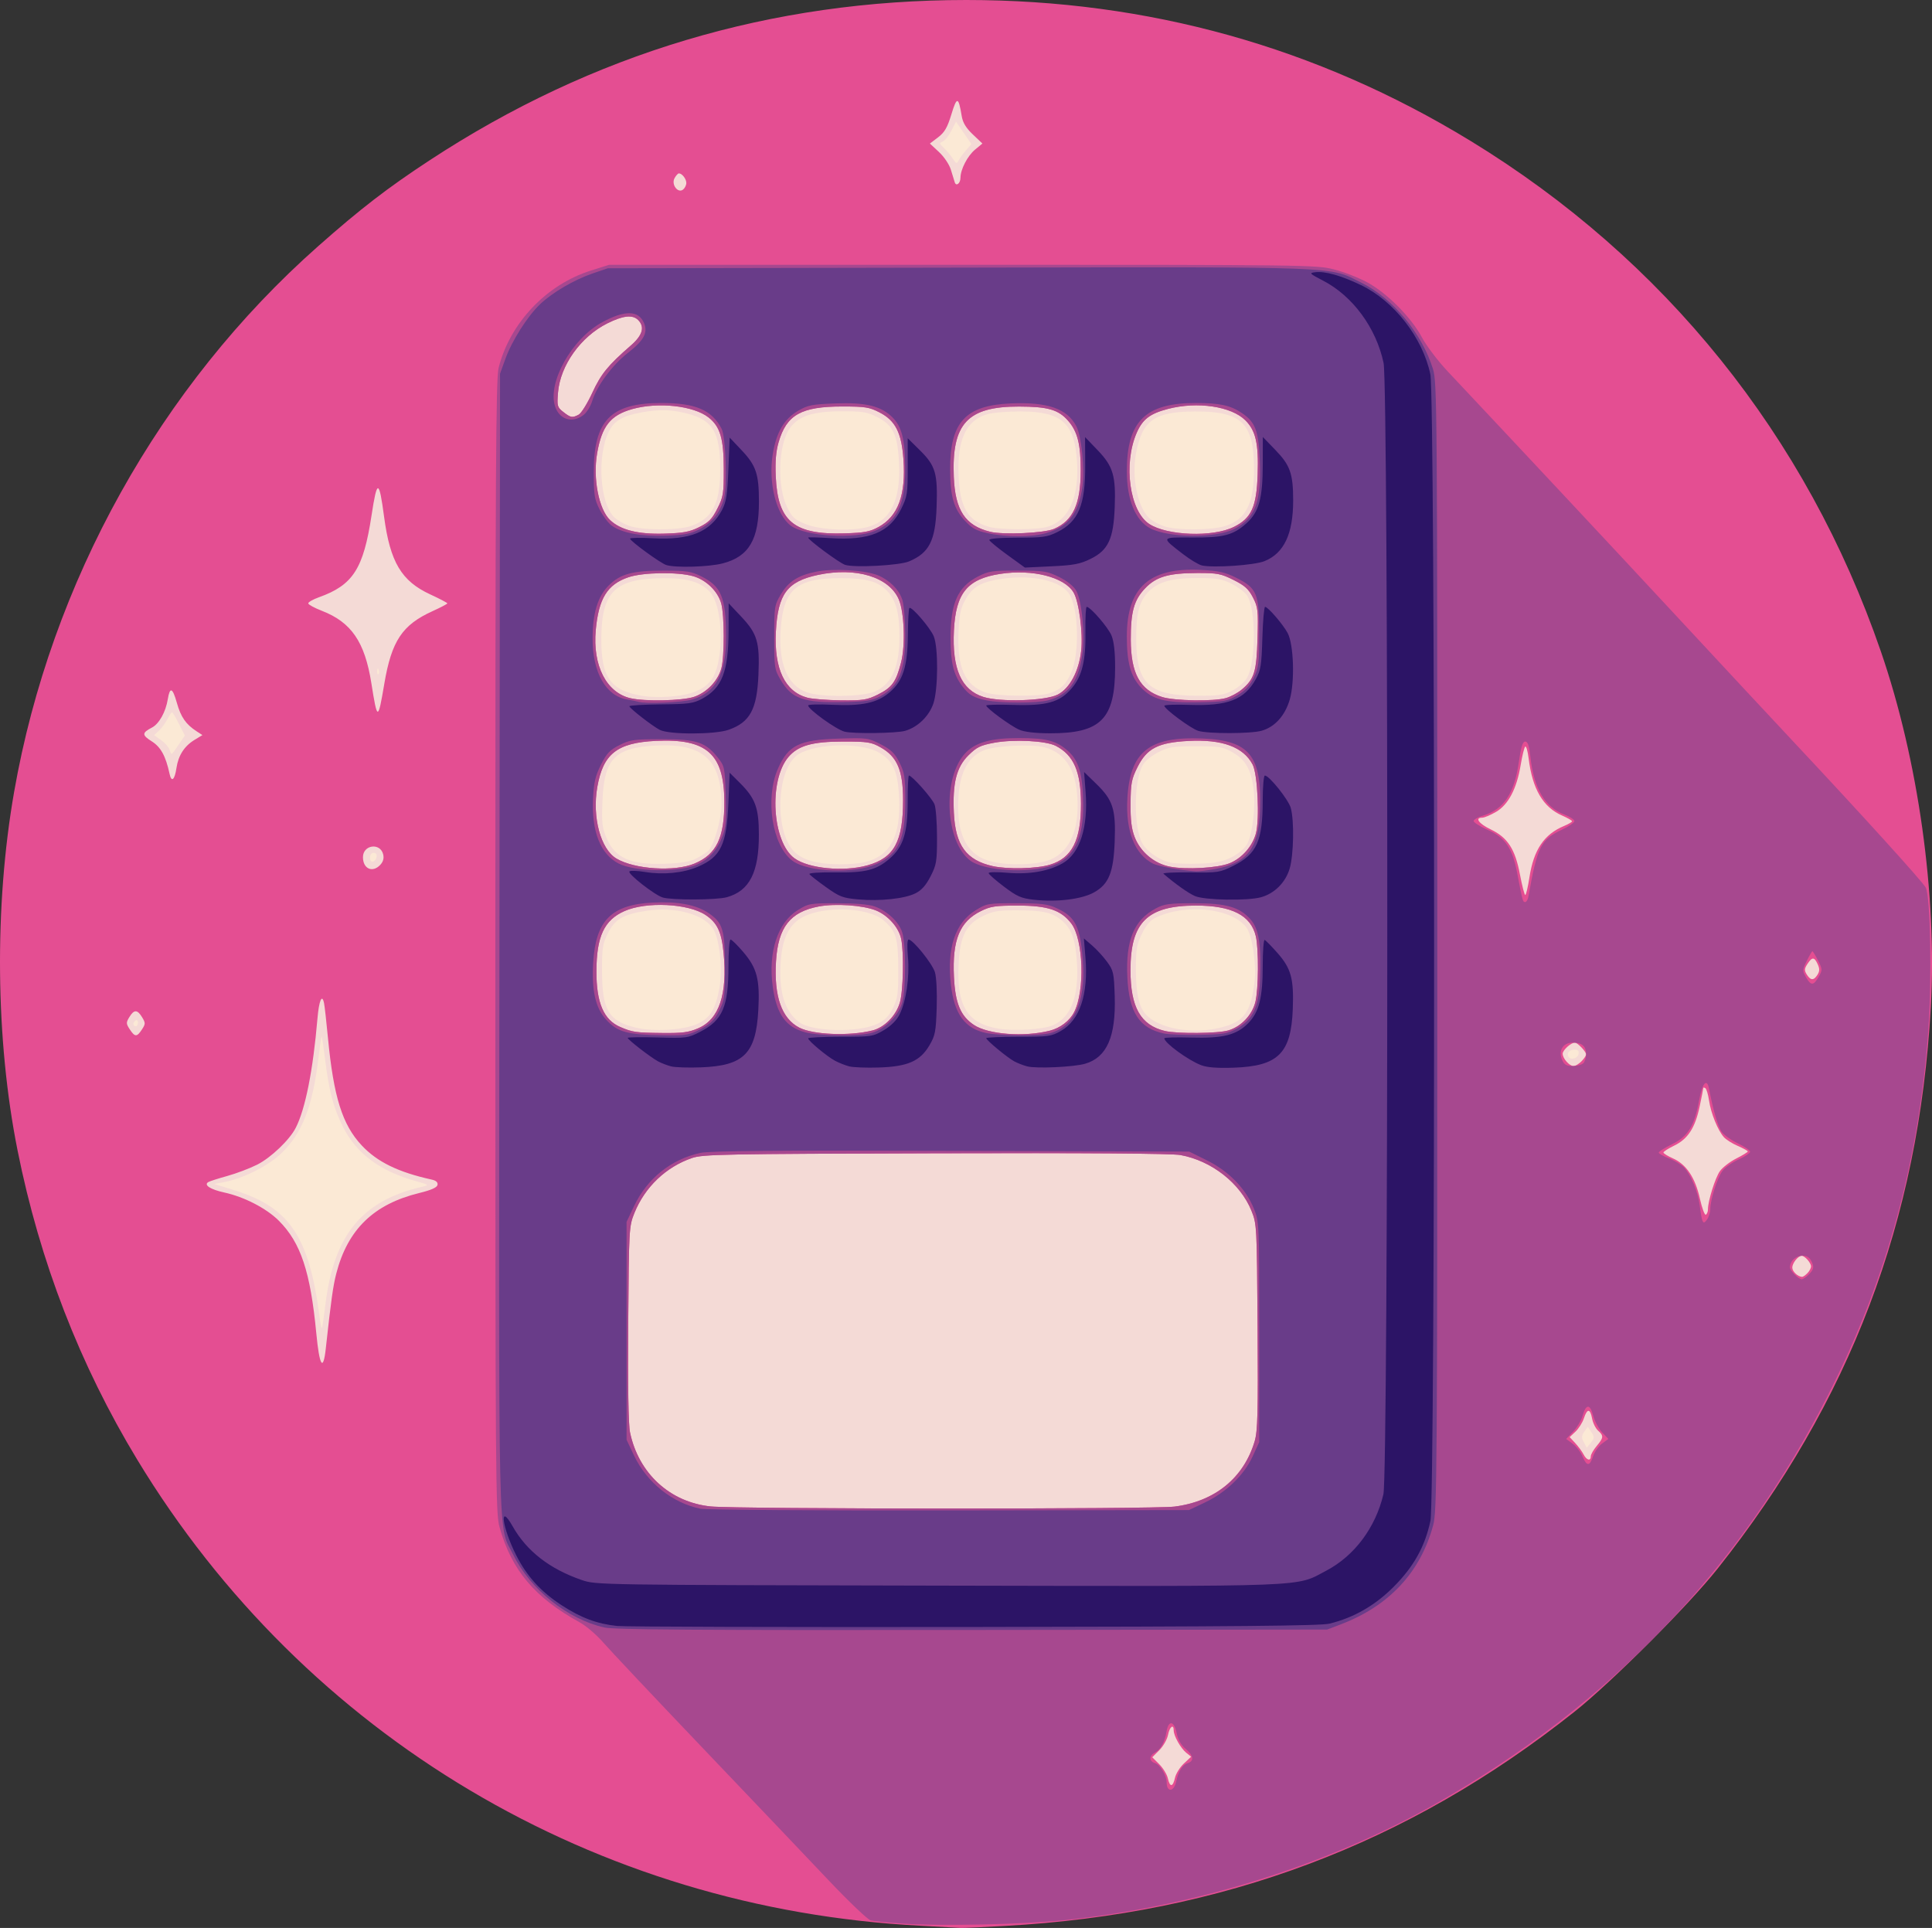
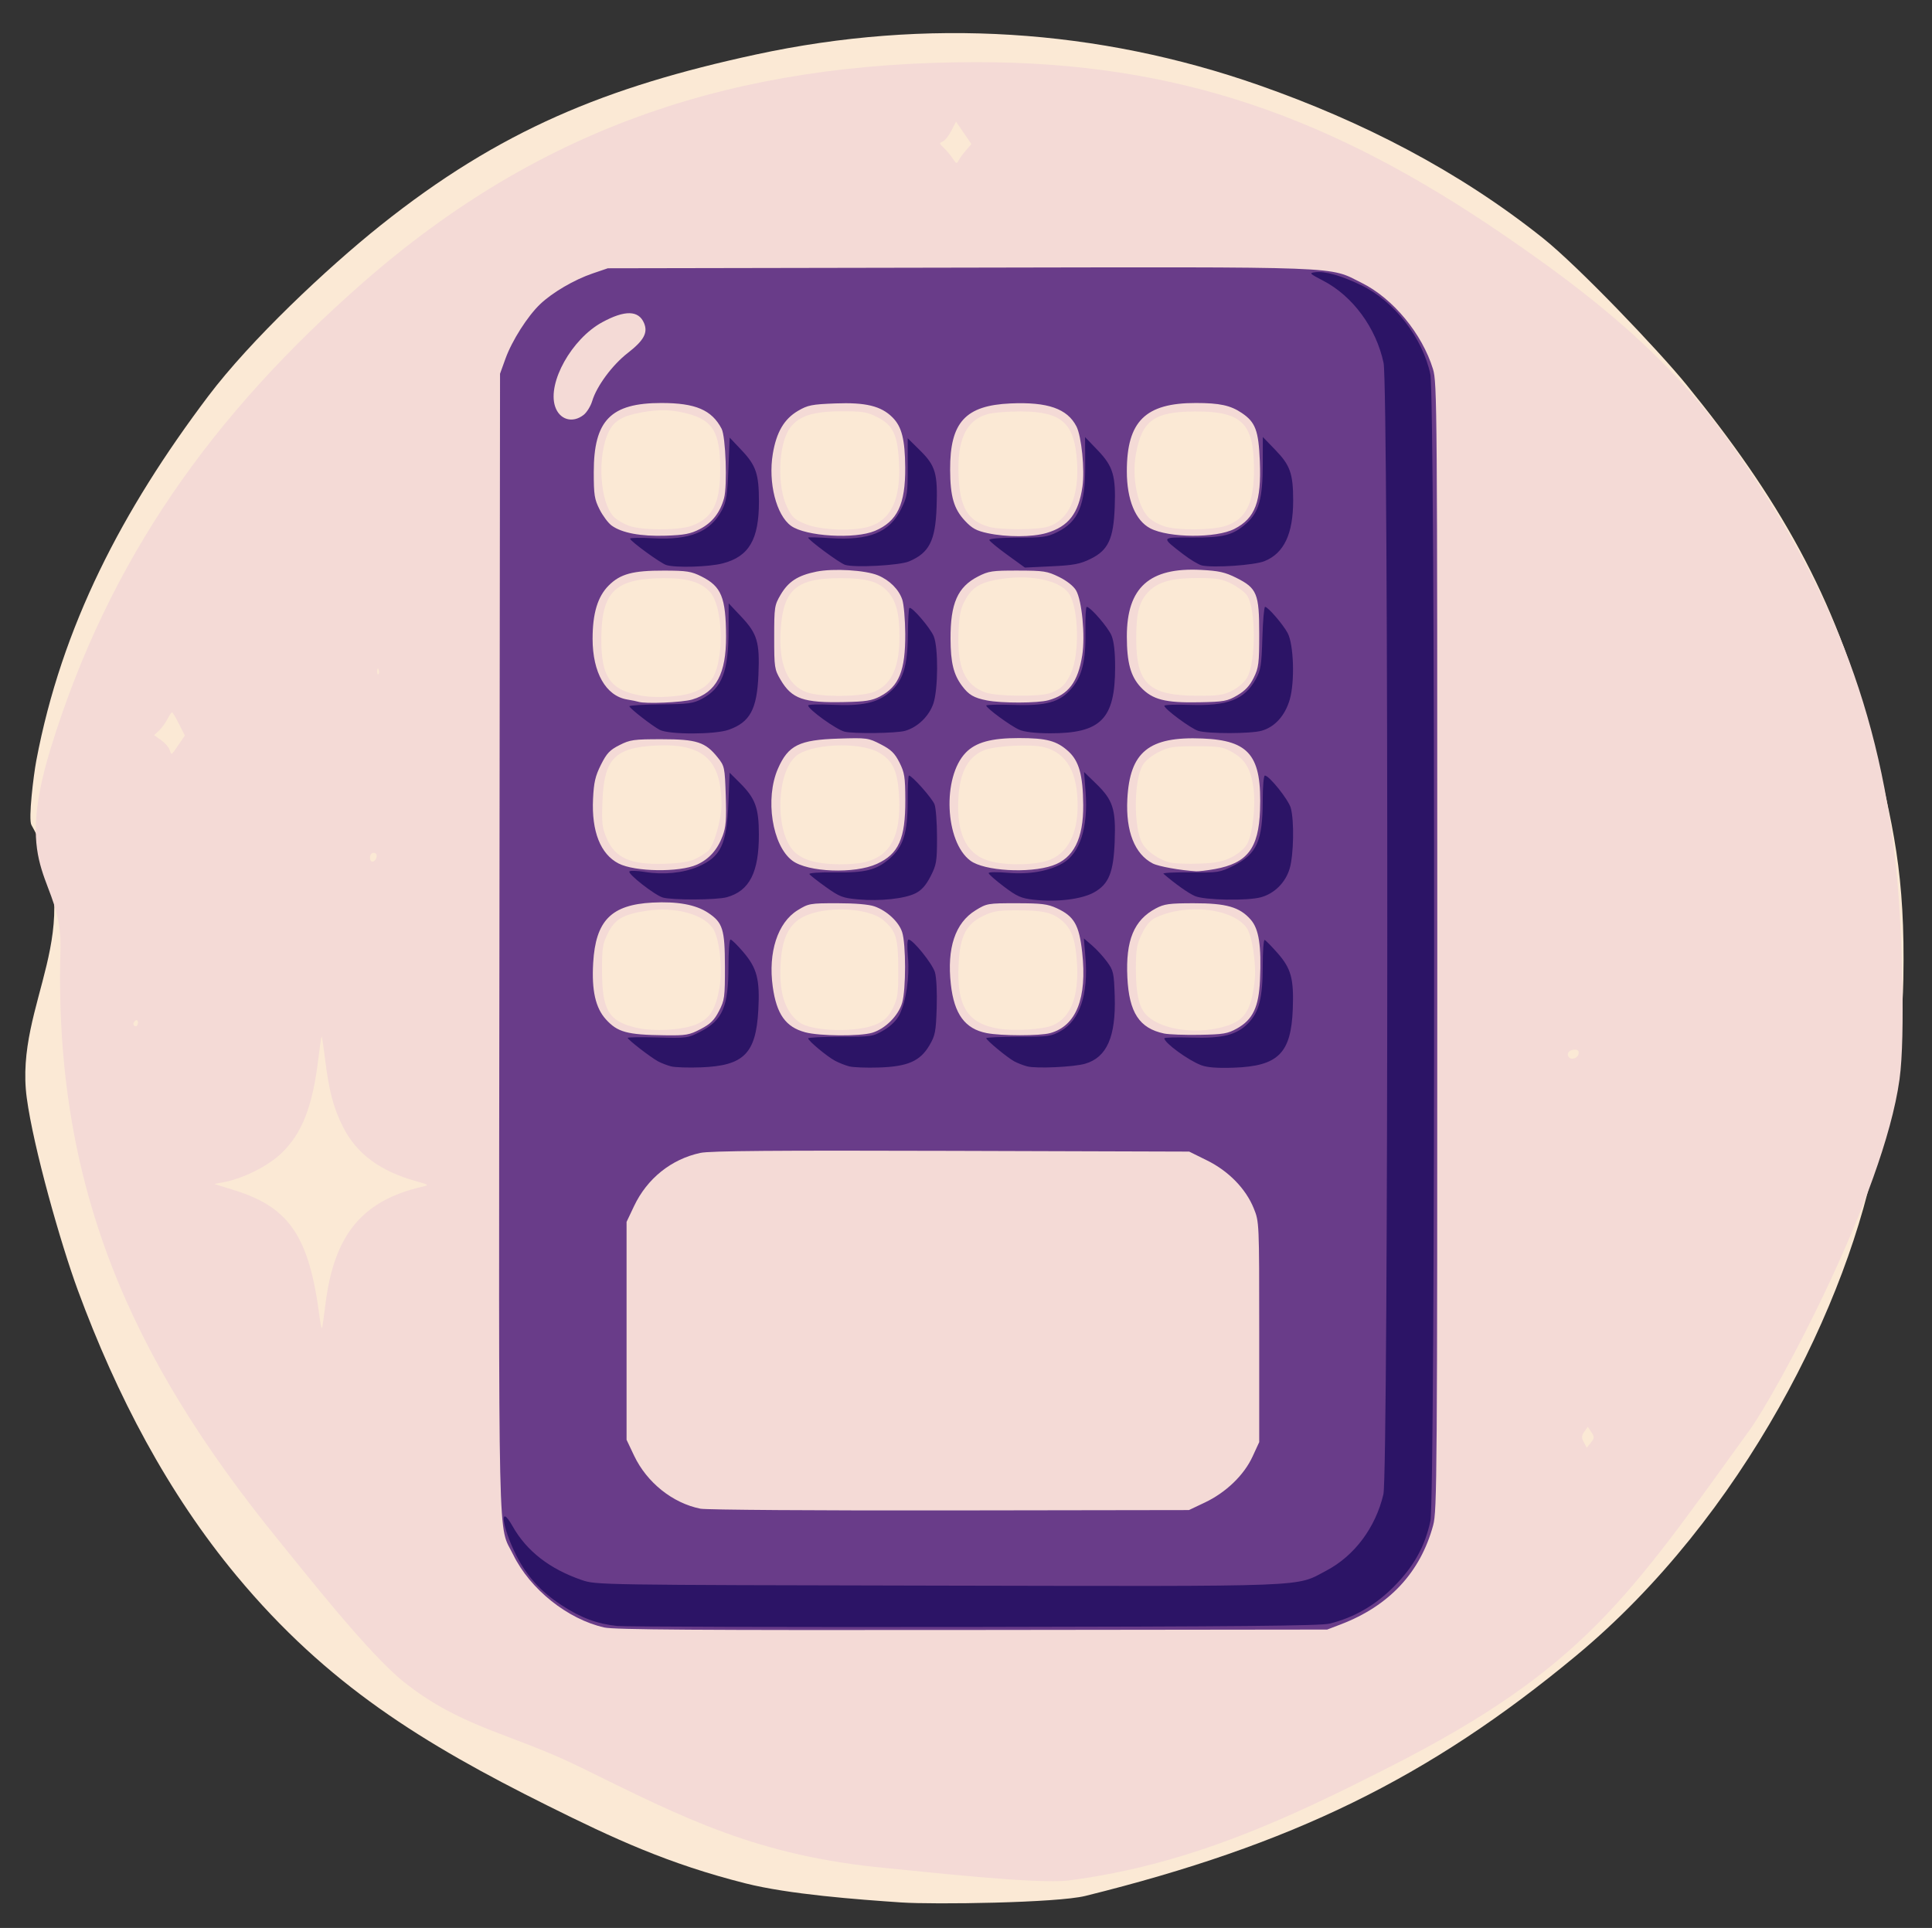
<svg xmlns="http://www.w3.org/2000/svg" xmlns:ns1="http://sodipodi.sourceforge.net/DTD/sodipodi-0.dtd" xmlns:ns2="http://www.inkscape.org/namespaces/inkscape" width="218.156mm" height="217.711mm" viewBox="0 0 218.156 217.711" version="1.1" id="svg1" xml:space="preserve">
  <rect x="0" y="0" width="218.156" height="217.711" fill="#333333" stroke="none" />
  <ns1:namedview id="namedview1" pagecolor="#ffffff" bordercolor="#000000" borderopacity="0.25" ns2:showpageshadow="2" ns2:pageopacity="0.0" ns2:pagecheckerboard="0" ns2:deskcolor="#d1d1d1" ns2:document-units="mm" />
  <defs id="defs1" />
  <g ns2:label="Layer 1" ns2:groupmode="layer" id="layer1" transform="translate(4.001,-39.8)">
    <g id="g1" transform="translate(-0.012,0.044)">
      <path style="display:inline;fill:#fbe9d5" d="m 97.824,254.593 c -5.095,-0.345 -12.727,-0.919 -17.634,-2.158 -8.721,-2.202 -14.838,-5.039 -22.392,-8.801 C 43.777,236.651 32.966,230.021 22.74,217.722 14.986,208.396 9.194,197.383 4.801,185.457 2.85,180.158 -0.214,169.338 -0.967,163.74 -2.419,152.953 6.286,144.792 -0.442,132.917 c -0.365,-0.644 0.245,-5.65 0.548,-7.251 C 2.98,110.45 9.826,97.359 19.512,84.511 24.288,78.177 32.911,70.058 38.955,65.228 52.463,54.435 64.47,49.567 81.34,45.917 c 19.322,-4.18 38.66,-2.912 56.871,3.473 11.582,4.061 22.461,9.627 32.034,17.264 3.951,3.152 12.998,12.618 16.198,16.548 10.224,12.557 16.89,23.981 20.765,39.332 2.629,10.414 3.939,16.054 3.724,27.775 -0.153,8.33 -1.602,11.73 -2.935,19.119 -3.131,17.343 -15.168,41.655 -34,57.285 -16.718,13.876 -32.189,21.383 -55.429,27.14 -3.209,0.795 -17.155,0.983 -20.744,0.739 z" id="path6" ns1:nodetypes="ssssssssssssssssssss" />
      <path style="display:inline;fill:#f4dad6" d="M 96.143,250.715 C 81.538,249.346 73.366,245.141 61.603,239.346 53.741,235.473 48.124,234.898 41.565,229.651 37.657,226.524 30.589,217.534 27.483,213.716 10.61,192.982 2.085,173.51 2.837,146.966 3.071,138.706 -2.717,138.718 1.746,124.223 8.339,102.809 20.099,86.477 37.011,71.657 57.306,53.873 79.287,46.786 106.251,46.775 c 22.879,-0.009 40.202,6.269 59.539,19.501 9.475,6.484 18.499,13.469 25.681,23.598 10.819,15.259 17.004,29.754 18.793,49.406 0.463,5.088 0.926,17.353 0.237,22.355 -1.798,13.048 -13.846,35.346 -16.918,39.598 -13.57,18.782 -18.745,26.913 -40.576,38.012 -11.036,5.611 -22.416,11.072 -36.334,12.862 -3.571,0.459 -16.964,-1.058 -20.531,-1.393 z m 79.56,-49.231 -0.401,-0.613 -0.393,0.561 c -0.324,0.463 -0.335,0.67 -0.06,1.183 l 0.333,0.622 0.462,-0.57 c 0.418,-0.516 0.424,-0.629 0.06,-1.183 z M 32.749,187.129 c 0.956,-7.934 4.148,-11.817 10.993,-13.374 0.748,-0.17 0.702,-0.206 -0.794,-0.627 -4.061,-1.141 -6.688,-3.101 -8.212,-6.127 -1.07,-2.124 -1.574,-4.026 -2.01,-7.58 -0.183,-1.488 -0.363,-2.674 -0.401,-2.636 -0.038,0.038 -0.206,1.195 -0.373,2.571 -0.656,5.397 -1.85,8.429 -4.196,10.659 -1.524,1.448 -4.302,2.834 -6.502,3.242 l -1.055,0.196 2.299,0.717 c 6.224,1.94 8.438,5.252 9.608,14.373 0.09,0.705 0.203,1.24 0.251,1.191 0.048,-0.05 0.223,-1.221 0.39,-2.604 z M 174.265,158.75 c 0.06,-0.314 -0.081,-0.46 -0.444,-0.46 -0.607,0 -0.943,0.395 -0.687,0.808 0.258,0.417 1.03,0.179 1.132,-0.348 z m -99.562,-3.345 c 1.471,-0.651 2.115,-1.682 2.542,-4.073 0.396,-2.217 -0.005,-5.739 -0.774,-6.801 -1.153,-1.59 -4.336,-2.408 -7.48,-1.921 -2.631,0.407 -3.543,0.939 -4.334,2.527 -0.6,1.204 -0.672,1.666 -0.667,4.275 0.009,4.466 0.763,5.695 3.935,6.415 1.971,0.447 5.279,0.241 6.779,-0.422 z m 20.39,-0.036 c 0.855,-0.414 1.288,-0.858 1.748,-1.791 0.538,-1.092 0.61,-1.621 0.601,-4.416 -0.011,-3.506 -0.253,-4.289 -1.698,-5.505 -1.679,-1.413 -6.487,-1.628 -8.961,-0.401 -1.623,0.805 -2.41,2.322 -2.609,5.027 -0.253,3.429 0.421,5.669 2.079,6.906 1.458,1.089 6.739,1.196 8.839,0.18 z m 19.769,0.182 c 2.084,-0.871 3.02,-3.331 2.747,-7.222 -0.179,-2.56 -0.608,-3.706 -1.74,-4.659 -1.048,-0.882 -2.17,-1.124 -5.188,-1.119 -1.999,0.003 -2.593,0.11 -3.704,0.661 -1.873,0.93 -2.541,2.231 -2.715,5.28 -0.277,4.852 0.955,6.861 4.557,7.435 1.755,0.28 4.948,0.081 6.042,-0.377 z m 19.114,0.211 c 2.536,-0.661 3.289,-1.713 3.701,-5.176 0.223,-1.874 -0.268,-5.187 -0.897,-6.055 -1.601,-2.207 -6.804,-2.795 -10.253,-1.158 -0.621,0.295 -1.086,0.833 -1.566,1.815 -0.586,1.198 -0.684,1.751 -0.688,3.903 -0.006,2.721 0.307,4.252 1.049,5.131 1.434,1.701 5.358,2.399 8.655,1.54 z M 11.596,155.231 c 0,-0.227 -0.119,-0.339 -0.265,-0.249 -0.146,0.09 -0.265,0.276 -0.265,0.412 0,0.137 0.119,0.249 0.265,0.249 0.146,0 0.265,-0.186 0.265,-0.412 z m 62.971,-18.495 c 0.509,-0.259 1.136,-0.655 1.392,-0.88 0.655,-0.575 1.519,-3.548 1.519,-5.231 0,-5.065 -2.079,-6.945 -7.382,-6.679 -4.673,0.235 -5.875,1.488 -6.06,6.315 -0.093,2.445 -0.033,2.968 0.477,4.155 0.971,2.257 2.718,3.017 6.615,2.879 1.742,-0.062 2.798,-0.234 3.44,-0.56 z m 19.165,0.363 c 2.82,-0.71 3.995,-2.935 3.808,-7.213 -0.132,-3.019 -0.688,-4.257 -2.319,-5.168 -2.227,-1.242 -7.775,-0.973 -9.372,0.455 -2.099,1.877 -2.336,8.016 -0.405,10.472 0.899,1.143 2.55,1.673 5.343,1.715 0.991,0.015 2.316,-0.102 2.945,-0.261 z m 20.041,-0.012 c 2.525,-0.542 3.92,-2.801 3.92,-6.35 0,-3.745 -1.219,-5.906 -3.714,-6.586 -1.47,-0.4 -5.613,-0.194 -6.899,0.343 -1.954,0.816 -2.881,2.868 -2.881,6.375 0,3.463 1.195,5.487 3.626,6.14 1.605,0.431 4.142,0.464 5.948,0.077 z m 21.292,-0.522 c 0.738,-0.367 1.47,-0.978 1.742,-1.454 0.648,-1.135 1.022,-4.392 0.736,-6.414 -0.3,-2.122 -0.938,-3.188 -2.401,-4.01 -1.057,-0.594 -1.473,-0.661 -4.088,-0.661 -2.576,0 -3.062,0.076 -4.229,0.661 -0.779,0.391 -1.512,1.001 -1.793,1.491 -1.015,1.775 -1.023,7.13 -0.014,8.844 0.536,0.911 1.833,1.805 3.088,2.13 0.457,0.118 1.923,0.177 3.258,0.131 1.914,-0.066 2.696,-0.218 3.7,-0.717 z m -96.529,-0.06 c 0.051,-0.261 -0.084,-0.441 -0.331,-0.441 -0.245,0 -0.416,0.226 -0.416,0.551 0,0.645 0.618,0.554 0.747,-0.11 z m -22.327,-12.695 0.676,-0.996 -0.665,-1.312 c -0.366,-0.722 -0.72,-1.312 -0.786,-1.312 -0.067,0 -0.304,0.354 -0.528,0.786 -0.224,0.432 -0.651,1.014 -0.95,1.293 l -0.544,0.506 0.795,0.566 c 0.437,0.312 0.873,0.81 0.968,1.109 0.199,0.627 0.156,0.654 1.034,-0.64 z M 74.037,118.025 c 1.411,-0.442 2.28,-1.165 2.72,-2.265 1.033,-2.582 0.761,-7.552 -0.496,-9.045 -1.007,-1.196 -2.533,-1.679 -5.273,-1.669 -5.515,0.022 -7.049,1.497 -7.078,6.809 -0.025,4.431 1.033,5.89 4.703,6.491 1.528,0.25 4.083,0.099 5.424,-0.321 z m 20.796,-0.191 c 1.903,-0.864 2.758,-2.825 2.745,-6.294 -0.009,-2.575 -0.411,-4.036 -1.388,-5.047 -1.044,-1.081 -2.349,-1.443 -5.22,-1.45 -4.952,-0.012 -6.455,1.228 -6.793,5.601 -0.309,4.001 0.706,6.506 2.956,7.298 1.637,0.576 6.337,0.51 7.699,-0.108 z m 19.712,0.202 c 1.241,-0.417 1.817,-0.963 2.409,-2.286 0.982,-2.194 0.855,-7.294 -0.221,-8.937 -0.96,-1.465 -4.126,-2.187 -7.493,-1.707 -2.445,0.348 -3.402,0.89 -4.237,2.398 -0.524,0.946 -0.673,1.65 -0.757,3.586 -0.177,4.043 0.702,6.029 3.038,6.862 1.255,0.447 6.015,0.502 7.262,0.084 z m 20.615,-0.293 c 0.655,-0.332 1.389,-0.97 1.66,-1.442 1.037,-1.807 1.022,-7.898 -0.022,-9.34 -0.263,-0.364 -1.045,-0.945 -1.736,-1.292 -1.045,-0.524 -1.668,-0.632 -3.69,-0.64 -2.989,-0.012 -4.524,0.398 -5.631,1.505 -1.084,1.084 -1.429,2.36 -1.431,5.291 -0.003,5.154 1.4,6.479 6.888,6.501 2.382,0.01 2.96,-0.075 3.963,-0.584 z m -96.396,-2.365 c -0.084,-0.211 -0.147,-0.148 -0.16,0.16 -0.011,0.279 0.051,0.435 0.139,0.347 0.088,-0.088 0.097,-0.316 0.021,-0.507 z M 74.063,99.146 c 2.426,-0.856 3.287,-2.559 3.273,-6.473 -0.014,-4.089 -0.828,-5.46 -3.685,-6.204 -1.863,-0.485 -3.183,-0.515 -5.32,-0.121 -2.004,0.37 -2.956,0.931 -3.547,2.092 -1.395,2.738 -1.055,8.184 0.609,9.747 0.329,0.309 1.069,0.735 1.645,0.945 1.438,0.526 5.55,0.535 7.025,0.015 z m 19.951,0.116 c 2.574,-0.698 3.73,-3.095 3.511,-7.277 -0.165,-3.164 -0.677,-4.229 -2.467,-5.131 -1.152,-0.581 -1.642,-0.659 -4.087,-0.652 -3.19,0.01 -4.802,0.543 -5.775,1.909 -1.315,1.847 -1.468,6.579 -0.29,8.957 0.556,1.122 0.834,1.372 2.096,1.881 1.642,0.663 5.147,0.819 7.011,0.313 z m 20.286,-0.019 c 2.405,-0.721 3.597,-3.385 3.32,-7.426 -0.296,-4.327 -1.739,-5.59 -6.397,-5.6 -1.461,-0.003 -3.147,0.139 -3.746,0.316 -2.399,0.707 -3.416,2.929 -3.223,7.039 0.166,3.528 1.049,4.995 3.418,5.676 1.27,0.365 5.404,0.362 6.628,-0.004 z m 20.145,-0.111 c 2.3,-0.784 3.169,-2.56 3.16,-6.459 -0.013,-5.156 -1.399,-6.487 -6.72,-6.451 -4.544,0.031 -5.91,1.012 -6.601,4.747 -0.514,2.774 0.201,6.148 1.557,7.352 0.303,0.268 1.004,0.65 1.56,0.848 1.42,0.506 5.512,0.485 7.044,-0.037 z m -29.327,-42.442 0.582,-0.661 -0.87,-1.269 -0.87,-1.269 -0.53,1.038 c -0.291,0.571 -0.732,1.116 -0.979,1.211 -0.406,0.156 -0.394,0.225 0.123,0.706 0.315,0.293 0.77,0.835 1.012,1.204 0.408,0.622 0.458,0.636 0.695,0.187 0.141,-0.266 0.518,-0.781 0.838,-1.145 z" id="path5" ns1:nodetypes="ssssssssssssssssscsscssssssssssscsssssssssscsssssssssssssssscssssssssscssscssssssssscsssssssssssssssscsssssssssccssssscsssscssscssssscscsssssssssssssssssscsccssssssssssssssssssscssssssssssssssssssssscccssssss" />
-       <path style="display:inline;fill:#e44e92" d="M 99.967,257.22 C 63.257,255.352 30.445,235.834 11.519,204.608 5.027,193.897 0.501,182.204 -2.006,169.667 -4.505,157.173 -4.65,142.07 -2.395,129.185 1.749,105.504 14.091,83.343 31.921,67.572 36.723,63.324 39.789,60.961 44.549,57.841 62.933,45.787 83.134,39.756 105.126,39.756 c 20.536,0 39.581,5.318 56.895,15.887 21.965,13.408 37.993,33.343 46.372,57.675 4.222,12.261 6.356,27.481 5.637,40.21 -1.362,24.122 -9.102,44.496 -24.073,63.367 -3.286,4.143 -11.98,12.833 -16.171,16.165 -18.811,14.954 -39.695,22.809 -64.294,24.183 -2.547,0.142 -4.809,0.242 -5.027,0.223 -0.218,-0.02 -2.242,-0.13 -4.498,-0.244 z M 128.687,240.517 c 0.103,-0.468 0.556,-1.196 1.006,-1.617 l 0.819,-0.765 -0.555,-0.45 c -0.631,-0.511 -1.415,-1.908 -1.415,-2.522 0,-0.778 -0.471,-0.407 -0.642,0.506 -0.095,0.504 -0.534,1.278 -0.976,1.72 l -0.804,0.804 0.793,0.793 c 0.436,0.436 0.871,1.15 0.967,1.587 0.227,1.035 0.572,1.011 0.807,-0.057 z m -0.04,-30.631 c 4.549,-0.577 7.808,-3.237 9.037,-7.375 0.341,-1.149 0.392,-3.164 0.328,-12.936 -0.075,-11.406 -0.086,-11.597 -0.691,-13.095 -1.254,-3.105 -4.492,-5.648 -8.012,-6.291 -0.965,-0.176 -10.616,-0.245 -27.649,-0.197 -23.954,0.067 -26.279,0.112 -27.501,0.53 -2.947,1.006 -5.332,3.284 -6.516,6.222 -0.602,1.493 -0.615,1.728 -0.694,12.461 -0.052,7.073 0.019,11.421 0.203,12.303 0.964,4.636 4.52,7.897 9.12,8.363 2.996,0.303 49.997,0.318 52.376,0.016 z m 46.991,-5.672 c 0,-0.207 0.298,-0.73 0.661,-1.163 0.794,-0.943 0.813,-1.152 0.159,-1.744 -0.277,-0.25 -0.58,-0.864 -0.673,-1.364 -0.216,-1.15 -0.552,-1.158 -0.927,-0.022 -0.161,0.488 -0.588,1.165 -0.949,1.504 l -0.657,0.617 0.632,0.679 c 0.348,0.373 0.77,0.947 0.938,1.274 0.343,0.667 0.817,0.794 0.817,0.219 z M 32.802,192.002 c 0.6,-5.473 0.819,-7.029 1.185,-8.445 1.288,-4.971 4.226,-7.821 9.358,-9.078 1.372,-0.336 2.01,-0.62 2.068,-0.92 0.056,-0.293 -0.159,-0.488 -0.661,-0.599 -3.793,-0.839 -6.151,-1.993 -7.904,-3.866 -2.183,-2.333 -3.166,-5.468 -3.804,-12.127 -0.174,-1.819 -0.372,-3.58 -0.439,-3.913 -0.228,-1.13 -0.572,-0.336 -0.748,1.727 -0.501,5.862 -1.371,10.236 -2.459,12.349 -0.701,1.362 -2.802,3.366 -4.349,4.146 -0.828,0.418 -2.346,0.993 -3.374,1.278 -1.028,0.285 -1.996,0.596 -2.15,0.692 -0.531,0.328 0.235,0.828 1.792,1.169 2.282,0.5 4.778,1.79 6.184,3.196 2.468,2.468 3.561,5.752 4.224,12.692 0.358,3.749 0.781,4.416 1.078,1.702 z m 167.291,-8.464 c 0.229,-0.229 0.416,-0.577 0.416,-0.775 0,-0.398 -0.704,-1.191 -1.058,-1.191 -0.406,0 -1.058,0.819 -1.058,1.329 0,0.441 0.615,1.023 1.106,1.045 0.099,0.004 0.367,-0.179 0.595,-0.408 z m -11.226,-7.217 c 0,-0.943 0.824,-3.572 1.351,-4.313 0.301,-0.423 1.132,-1.065 1.847,-1.427 0.715,-0.362 1.3,-0.72 1.3,-0.796 0,-0.075 -0.506,-0.356 -1.124,-0.623 -0.618,-0.267 -1.328,-0.714 -1.577,-0.992 -0.675,-0.755 -1.463,-2.702 -1.672,-4.129 -0.102,-0.693 -0.29,-1.325 -0.419,-1.405 -0.129,-0.08 -0.234,-0.086 -0.234,-0.014 0,0.072 -0.183,1.002 -0.406,2.066 -0.511,2.431 -1.326,3.687 -2.883,4.441 -0.664,0.322 -1.208,0.67 -1.208,0.775 0,0.105 0.484,0.404 1.076,0.665 1.502,0.663 2.51,2.169 3.038,4.542 0.24,1.079 0.544,1.896 0.675,1.815 0.131,-0.081 0.238,-0.353 0.238,-0.605 z m -14.287,-16.709 c 0.291,-0.291 0.529,-0.648 0.529,-0.794 0,-0.312 -0.966,-1.323 -1.264,-1.323 -0.446,0 -1.382,0.848 -1.382,1.251 0,0.536 0.759,1.395 1.232,1.395 0.196,0 0.594,-0.238 0.885,-0.529 z M 12.033,156.016 c 0.415,-0.634 0.417,-0.739 0.023,-1.389 -0.536,-0.884 -0.91,-0.889 -1.437,-0.019 -0.381,0.627 -0.377,0.742 0.047,1.389 0.576,0.88 0.802,0.883 1.368,0.019 z m 82.494,0.107 c 1.354,-0.341 2.658,-1.665 3.093,-3.142 0.385,-1.305 0.475,-5.651 0.149,-7.2 -0.271,-1.291 -1.496,-2.671 -2.85,-3.213 -1.473,-0.589 -4.553,-0.803 -6.45,-0.448 -3.238,0.606 -4.6,2.352 -4.833,6.193 -0.24,3.959 0.639,6.461 2.634,7.492 1.562,0.808 5.68,0.965 8.258,0.316 z m 20.024,0.025 c 1.177,-0.297 2.235,-1.103 2.745,-2.089 1.242,-2.402 1.057,-8.218 -0.32,-10.023 -1.151,-1.509 -2.657,-2.013 -6.029,-2.016 -2.519,-0.002 -3.079,0.08 -4.166,0.616 -2.402,1.183 -3.256,3.264 -3.052,7.434 0.146,2.994 0.744,4.427 2.267,5.435 1.618,1.071 5.659,1.374 8.555,0.643 z m -39.691,-0.277 c 2.361,-1.016 3.303,-3.824 2.855,-8.512 -0.226,-2.37 -0.722,-3.41 -2.042,-4.283 -1.966,-1.301 -6.682,-1.527 -9.143,-0.438 -2.295,1.015 -3.16,2.867 -3.171,6.788 -0.011,3.569 0.819,5.505 2.706,6.311 1.377,0.588 1.713,0.636 4.75,0.67 2.248,0.025 2.961,-0.069 4.046,-0.536 z m 59.851,0.246 c 1.452,-0.435 2.68,-1.725 3.053,-3.206 0.359,-1.424 0.392,-5.961 0.054,-7.417 -0.55,-2.368 -2.704,-3.476 -6.762,-3.476 -5.482,0 -7.389,1.876 -7.393,7.276 -0.004,4.206 1.143,6.233 3.894,6.887 1.373,0.326 5.99,0.285 7.154,-0.064 z m 66.526,-6.287 c 0.25,-0.4 0.255,-0.678 0.021,-1.191 -0.38,-0.835 -0.624,-0.841 -1.156,-0.029 -0.351,0.536 -0.363,0.728 -0.075,1.191 0.431,0.69 0.791,0.699 1.209,0.029 z m -32.528,-10.993 c 0.488,-3.139 1.651,-4.865 3.919,-5.812 0.492,-0.205 0.894,-0.443 0.894,-0.529 0,-0.085 -0.506,-0.375 -1.124,-0.645 -2.148,-0.935 -3.353,-2.993 -3.779,-6.457 -0.104,-0.848 -0.28,-1.443 -0.391,-1.323 -0.111,0.12 -0.339,1.052 -0.507,2.07 -0.442,2.677 -1.387,4.479 -2.774,5.292 -0.62,0.364 -1.326,0.661 -1.568,0.661 -0.876,0 -0.385,0.676 0.961,1.323 1.919,0.922 2.757,2.22 3.304,5.115 0.238,1.261 0.506,2.293 0.595,2.293 0.089,0 0.301,-0.895 0.471,-1.99 z m -129.738,-1.439 c 0.314,-0.347 0.415,-0.735 0.305,-1.173 -0.337,-1.344 -2.28,-1.067 -2.28,0.325 0,1.337 1.103,1.811 1.975,0.848 z m 35.464,-0.125 c 2.489,-1.043 3.389,-2.923 3.365,-7.033 -0.032,-5.358 -1.998,-7.096 -7.717,-6.82 -4.39,0.211 -5.973,1.458 -6.628,5.218 -0.592,3.398 0.38,7.019 2.168,8.075 2.064,1.219 6.556,1.505 8.813,0.56 z m 19.532,0.201 c 3.014,-0.846 4.016,-2.685 4.016,-7.371 0,-3.342 -0.66,-4.896 -2.528,-5.946 -1.065,-0.599 -1.464,-0.661 -4.219,-0.661 -3.498,0 -5.115,0.458 -6.208,1.756 -2.242,2.665 -1.823,9.601 0.691,11.425 1.609,1.167 5.565,1.549 8.247,0.797 z m 20.61,-0.074 c 2.483,-0.752 3.51,-2.776 3.495,-6.892 -0.013,-3.621 -0.823,-5.481 -2.84,-6.524 -1.124,-0.581 -4.754,-0.765 -6.967,-0.352 -1.554,0.29 -1.972,0.495 -2.908,1.425 -1.345,1.337 -1.798,3.137 -1.637,6.502 0.175,3.652 1.4,5.332 4.376,6.001 1.694,0.381 4.963,0.301 6.481,-0.159 z m 20.266,-0.157 c 1.389,-0.556 2.584,-1.903 2.978,-3.359 0.438,-1.618 0.2,-6.711 -0.363,-7.785 -1.044,-1.991 -3.433,-2.873 -7.244,-2.673 -3.417,0.179 -4.694,0.831 -5.75,2.939 -0.684,1.365 -0.773,1.825 -0.794,4.097 -0.017,1.89 0.103,2.887 0.461,3.813 0.652,1.691 2.209,3.001 3.977,3.347 1.84,0.36 5.387,0.161 6.735,-0.379 z M 15.938,126.473 c 0.212,-1.415 0.889,-2.466 2.039,-3.166 l 0.891,-0.542 -0.659,-0.428 c -1.207,-0.783 -1.778,-1.607 -2.228,-3.214 -0.484,-1.726 -0.789,-1.848 -1.023,-0.409 -0.235,1.446 -0.985,2.787 -1.793,3.205 -1.141,0.59 -1.144,0.844 -0.018,1.554 1.022,0.645 1.58,1.665 2.011,3.672 0.216,1.006 0.575,0.696 0.781,-0.673 z m 23.468,-9.505 c 0.823,-4.843 2.02,-6.645 5.454,-8.201 0.914,-0.414 1.662,-0.808 1.662,-0.875 0,-0.067 -0.867,-0.522 -1.926,-1.011 -3.26,-1.506 -4.534,-3.651 -5.217,-8.784 -0.564,-4.237 -0.787,-4.258 -1.416,-0.132 -0.92,6.035 -2.095,7.862 -5.944,9.239 -0.682,0.244 -1.222,0.557 -1.199,0.696 0.023,0.139 0.708,0.51 1.522,0.826 3.339,1.293 4.86,3.509 5.598,8.158 0.683,4.3 0.75,4.304 1.466,0.086 z m 34.974,1.48 c 1.443,-0.492 2.686,-1.787 3.082,-3.212 0.364,-1.312 0.356,-6.008 -0.013,-7.337 -0.382,-1.377 -1.704,-2.663 -3.162,-3.076 -1.768,-0.501 -5.672,-0.438 -7.314,0.118 -2.384,0.807 -3.368,2.402 -3.692,5.988 -0.36,3.976 1.198,7.032 3.911,7.672 1.633,0.386 5.871,0.295 7.188,-0.154 z m 20.751,-0.255 c 1.61,-0.802 2.061,-1.424 2.626,-3.624 0.497,-1.933 0.366,-5.661 -0.249,-7.107 -1.085,-2.55 -4.829,-3.693 -9.123,-2.786 -3.483,0.736 -4.541,2.157 -4.762,6.398 -0.22,4.205 1.017,6.795 3.567,7.472 0.552,0.146 2.261,0.279 3.797,0.294 2.493,0.024 2.937,-0.045 4.145,-0.647 z m 20.315,-10e-4 c 1.358,-0.697 2.403,-2.649 2.649,-4.953 0.217,-2.026 -0.243,-5.533 -0.862,-6.581 -1.026,-1.737 -4.656,-2.655 -8.284,-2.095 -3.709,0.572 -5.011,2.163 -5.223,6.38 -0.219,4.349 0.836,6.726 3.336,7.517 1.914,0.606 6.998,0.443 8.384,-0.267 z m 18.976,0.399 c 0.541,-0.15 1.349,-0.581 1.795,-0.956 1.435,-1.207 1.68,-2 1.789,-5.779 0.091,-3.185 0.053,-3.528 -0.515,-4.63 -0.495,-0.96 -0.919,-1.343 -2.192,-1.979 -1.425,-0.711 -1.824,-0.787 -4.101,-0.781 -3.25,0.009 -4.636,0.416 -5.886,1.73 -1.253,1.316 -1.627,2.658 -1.617,5.8 0.013,3.813 1.046,5.692 3.563,6.477 1.377,0.43 5.781,0.503 7.164,0.119 z M 74.963,99.282 c 1.084,-0.538 1.454,-0.915 2.051,-2.093 0.671,-1.324 0.727,-1.677 0.722,-4.498 -0.006,-3.42 -0.404,-4.762 -1.717,-5.795 -1.687,-1.327 -5.684,-1.767 -8.608,-0.946 -2.463,0.691 -3.439,1.915 -3.973,4.983 -0.495,2.845 0.187,6.354 1.471,7.56 1.189,1.117 3.152,1.608 6.086,1.523 2.185,-0.064 2.876,-0.191 3.969,-0.733 z m 20.25,-0.016 c 2.216,-1.223 3.094,-3.609 2.812,-7.638 -0.21,-3.003 -0.91,-4.379 -2.692,-5.296 -1.165,-0.6 -1.618,-0.672 -4.223,-0.672 -4.624,0 -6.278,0.927 -7.179,4.025 -0.304,1.047 -0.398,2.176 -0.323,3.885 0.223,5.077 2.054,6.587 7.779,6.416 2.231,-0.067 2.855,-0.184 3.826,-0.72 z m 19.834,0.208 c 2.129,-0.932 2.985,-2.799 2.996,-6.537 0.009,-2.995 -0.359,-4.454 -1.432,-5.676 -1.094,-1.247 -2.274,-1.586 -5.532,-1.594 -5.819,-0.013 -7.613,1.919 -7.369,7.937 0.153,3.774 1.289,5.497 4.086,6.197 1.488,0.372 6.133,0.163 7.252,-0.327 z m 20.279,-0.211 c 1.997,-0.99 2.574,-2.26 2.696,-5.934 0.116,-3.485 -0.212,-4.934 -1.383,-6.105 -1.586,-1.586 -5.428,-2.155 -8.737,-1.293 -2.053,0.535 -2.882,1.173 -3.555,2.738 -1.515,3.523 -0.779,8.808 1.428,10.254 2.031,1.33 7.181,1.513 9.55,0.339 z M 61.363,86.574 c 0.286,-0.153 0.973,-1.259 1.527,-2.457 0.992,-2.146 1.763,-3.093 4.357,-5.349 1.329,-1.155 1.597,-2.098 0.818,-2.877 -0.624,-0.624 -1.702,-0.505 -3.479,0.383 -3.004,1.501 -5.32,4.753 -5.566,7.817 -0.122,1.518 -0.086,1.648 0.6,2.188 0.829,0.652 1.017,0.684 1.743,0.296 z M 73.508,60.414 c 0,-0.459 -0.481,-1.079 -0.837,-1.079 -0.111,0 -0.335,0.248 -0.497,0.551 -0.387,0.724 0.401,1.746 0.978,1.268 0.196,-0.163 0.357,-0.496 0.357,-0.74 z m 30.956,-0.574 c 0,-0.941 0.792,-2.476 1.642,-3.183 l 0.834,-0.693 -1.082,-1.029 c -0.781,-0.743 -1.13,-1.323 -1.255,-2.085 -0.361,-2.195 -0.542,-2.226 -1.159,-0.197 -0.46,1.515 -0.765,2.043 -1.504,2.607 l -0.927,0.707 1.026,0.957 c 0.586,0.546 1.165,1.411 1.348,2.015 0.177,0.582 0.372,1.215 0.432,1.406 0.158,0.497 0.643,0.117 0.643,-0.504 z" id="path4" />
-       <path style="fill:#a7488f" d="m 98.05,256.989 c -1.709,-0.119 -3.384,-0.285 -3.721,-0.37 -0.338,-0.085 -2.504,-2.152 -4.813,-4.593 -2.309,-2.441 -8.672,-9.127 -14.138,-14.856 -5.466,-5.729 -10.534,-11.106 -11.262,-11.948 -0.728,-0.842 -1.918,-1.86 -2.646,-2.261 -5.087,-2.806 -7.666,-5.862 -9.044,-10.718 -0.46,-1.62 -0.481,-4.605 -0.481,-65.594 0,-53.641 0.059,-64.13 0.367,-65.352 1.278,-5.061 5.386,-9.397 10.407,-10.983 l 2.085,-0.659 H 104.7 c 39.011,0 39.942,0.012 41.962,0.528 1.136,0.291 2.852,0.965 3.813,1.498 2.226,1.236 4.928,3.972 6.093,6.169 0.499,0.941 1.808,2.67 2.91,3.842 9.125,9.707 19.008,20.281 26.339,28.178 4.795,5.166 10.449,11.238 12.565,13.494 7.731,8.244 14.703,15.929 15.079,16.621 0.528,0.972 0.701,10.307 0.296,15.996 -1.054,14.833 -4.709,28.218 -11.224,41.101 -10.005,19.787 -24.735,35.172 -44.359,46.333 -12.15,6.91 -27.106,11.609 -41.936,13.174 -4.565,0.482 -14.018,0.689 -18.188,0.399 z m 30.77,-16.037 c 0.235,-1.144 0.712,-1.907 1.309,-2.097 0.752,-0.239 0.656,-0.854 -0.251,-1.617 -0.514,-0.432 -0.856,-1.037 -1.001,-1.769 -0.275,-1.393 -0.924,-1.498 -1.142,-0.186 -0.199,1.197 -0.661,2.034 -1.316,2.384 -0.675,0.361 -0.671,0.973 0.009,1.188 0.584,0.185 1.32,1.407 1.32,2.191 0,1.138 0.833,1.064 1.072,-0.095 z m -0.173,-31.065 c 4.549,-0.577 7.808,-3.237 9.037,-7.375 0.341,-1.149 0.392,-3.164 0.328,-12.936 -0.075,-11.406 -0.086,-11.597 -0.691,-13.095 -1.254,-3.105 -4.492,-5.648 -8.012,-6.291 -0.965,-0.176 -10.616,-0.245 -27.649,-0.197 -23.954,0.067 -26.279,0.112 -27.501,0.53 -2.947,1.006 -5.332,3.284 -6.516,6.222 -0.602,1.493 -0.615,1.728 -0.694,12.461 -0.052,7.073 0.019,11.421 0.203,12.303 0.964,4.636 4.52,7.897 9.12,8.363 2.996,0.303 49.997,0.318 52.376,0.016 z m 47.252,-5.683 c 0.166,-0.504 0.622,-1.15 1.013,-1.436 l 0.71,-0.519 -0.705,-0.747 c -0.388,-0.411 -0.841,-1.261 -1.007,-1.889 -0.356,-1.345 -0.816,-1.337 -1.197,0.022 -0.147,0.525 -0.625,1.328 -1.061,1.784 l -0.793,0.83 0.736,0.538 c 0.405,0.296 0.905,0.942 1.111,1.436 0.477,1.142 0.812,1.137 1.193,-0.019 z m 24.345,-20.515 c 0.6,-0.6 0.644,-0.878 0.255,-1.605 -0.558,-1.043 -2.372,-0.436 -2.372,0.794 0,0.357 0.971,1.34 1.323,1.34 0.146,0 0.503,-0.238 0.794,-0.529 z m -11.113,-7.411 c 0,-1.016 0.775,-3.46 1.356,-4.277 0.277,-0.389 1.097,-0.976 1.823,-1.304 0.725,-0.328 1.319,-0.724 1.318,-0.88 -5.2e-4,-0.156 -0.621,-0.581 -1.379,-0.945 -0.758,-0.364 -1.589,-0.959 -1.846,-1.323 -0.41,-0.579 -0.953,-2.445 -1.413,-4.847 -0.239,-1.25 -0.765,-0.643 -1.116,1.29 -0.529,2.915 -1.246,4.084 -3.042,4.965 -0.837,0.41 -1.521,0.841 -1.521,0.956 0,0.116 0.518,0.408 1.151,0.65 0.633,0.242 1.401,0.706 1.707,1.031 0.782,0.832 1.566,2.732 1.77,4.29 0.266,2.02 0.365,2.215 0.815,1.603 0.208,-0.282 0.378,-0.826 0.378,-1.209 z m -14.34,-16.455 c 0.175,-0.175 0.318,-0.627 0.318,-1.005 0,-0.924 -0.457,-1.323 -1.514,-1.323 -1.108,0 -1.661,0.929 -1.18,1.984 0.233,0.512 0.5,0.661 1.18,0.661 0.483,0 1.022,-0.143 1.196,-0.318 z m -80.264,-3.701 c 1.354,-0.341 2.658,-1.665 3.093,-3.142 0.385,-1.305 0.475,-5.651 0.149,-7.2 -0.271,-1.291 -1.496,-2.671 -2.85,-3.213 -1.473,-0.589 -4.553,-0.803 -6.45,-0.448 -3.238,0.606 -4.6,2.352 -4.833,6.193 -0.24,3.959 0.639,6.461 2.634,7.492 1.562,0.808 5.68,0.965 8.258,0.316 z m 20.024,0.025 c 1.177,-0.297 2.235,-1.103 2.745,-2.089 1.242,-2.402 1.057,-8.218 -0.32,-10.023 -1.151,-1.509 -2.657,-2.013 -6.029,-2.016 -2.519,-0.002 -3.079,0.08 -4.166,0.616 -2.402,1.183 -3.256,3.264 -3.052,7.434 0.146,2.994 0.744,4.427 2.267,5.435 1.618,1.071 5.659,1.374 8.555,0.643 z m -39.691,-0.277 c 2.361,-1.016 3.303,-3.824 2.855,-8.512 -0.226,-2.37 -0.722,-3.41 -2.042,-4.283 -1.966,-1.301 -6.682,-1.527 -9.143,-0.438 -2.295,1.015 -3.16,2.867 -3.171,6.788 -0.011,3.569 0.819,5.505 2.706,6.311 1.377,0.588 1.713,0.636 4.75,0.67 2.248,0.025 2.961,-0.069 4.046,-0.536 z m 59.851,0.246 c 1.452,-0.435 2.68,-1.725 3.053,-3.206 0.359,-1.424 0.392,-5.961 0.054,-7.417 -0.55,-2.368 -2.704,-3.476 -6.762,-3.476 -5.482,0 -7.389,1.876 -7.393,7.276 -0.004,4.206 1.143,6.233 3.894,6.887 1.373,0.326 5.99,0.285 7.154,-0.064 z m 66.656,-6.047 c 0.442,-0.776 0.439,-0.85 -0.071,-1.85 -0.292,-0.573 -0.576,-1.042 -0.631,-1.042 -0.055,0 -0.339,0.485 -0.633,1.078 -0.505,1.02 -0.51,1.119 -0.094,1.85 0.558,0.98 0.855,0.973 1.429,-0.036 z m -32.776,-9.044 c 1.015,-5.703 1.392,-6.453 3.819,-7.591 0.757,-0.355 1.377,-0.786 1.377,-0.956 0,-0.171 -0.53,-0.513 -1.178,-0.76 -2.173,-0.83 -3.399,-2.943 -3.796,-6.544 -0.135,-1.221 -0.291,-1.677 -0.576,-1.677 -0.291,0 -0.477,0.597 -0.722,2.315 -0.51,3.572 -1.701,5.348 -4.058,6.054 -0.576,0.172 -1.046,0.445 -1.046,0.606 0,0.161 0.703,0.603 1.561,0.983 2.013,0.89 2.812,2.053 3.356,4.885 0.622,3.238 0.633,3.281 0.904,3.281 0.14,0 0.302,-0.268 0.36,-0.595 z m -94.155,-3.752 c 2.489,-1.043 3.389,-2.923 3.365,-7.033 -0.032,-5.358 -1.998,-7.096 -7.717,-6.82 -4.39,0.211 -5.973,1.458 -6.628,5.218 -0.592,3.398 0.38,7.019 2.168,8.075 2.064,1.219 6.556,1.505 8.813,0.56 z m 19.532,0.201 c 3.014,-0.846 4.016,-2.685 4.016,-7.371 0,-3.342 -0.66,-4.896 -2.528,-5.946 -1.065,-0.599 -1.464,-0.661 -4.219,-0.661 -3.498,0 -5.115,0.458 -6.208,1.756 -2.242,2.665 -1.823,9.601 0.691,11.425 1.609,1.167 5.565,1.549 8.247,0.797 z m 20.61,-0.074 c 2.483,-0.752 3.51,-2.776 3.495,-6.892 -0.013,-3.621 -0.823,-5.481 -2.84,-6.524 -1.124,-0.581 -4.754,-0.765 -6.967,-0.352 -1.554,0.29 -1.972,0.495 -2.908,1.425 -1.345,1.337 -1.798,3.137 -1.637,6.502 0.175,3.652 1.4,5.332 4.376,6.001 1.694,0.381 4.963,0.301 6.481,-0.159 z m 20.266,-0.157 c 1.389,-0.556 2.584,-1.903 2.978,-3.359 0.438,-1.618 0.2,-6.711 -0.363,-7.785 -1.044,-1.991 -3.433,-2.873 -7.244,-2.673 -3.417,0.179 -4.694,0.831 -5.75,2.939 -0.684,1.365 -0.773,1.825 -0.794,4.097 -0.017,1.89 0.103,2.887 0.461,3.813 0.652,1.691 2.209,3.001 3.977,3.347 1.84,0.36 5.387,0.161 6.735,-0.379 z M 74.379,118.448 c 1.443,-0.492 2.686,-1.787 3.082,-3.212 0.364,-1.312 0.356,-6.008 -0.013,-7.337 -0.382,-1.377 -1.704,-2.663 -3.162,-3.076 -1.768,-0.501 -5.672,-0.438 -7.314,0.118 -2.384,0.807 -3.368,2.402 -3.692,5.988 -0.36,3.976 1.198,7.032 3.911,7.672 1.633,0.386 5.871,0.295 7.188,-0.154 z m 20.751,-0.255 c 1.61,-0.802 2.061,-1.424 2.626,-3.624 0.497,-1.933 0.366,-5.661 -0.249,-7.107 -1.085,-2.55 -4.829,-3.693 -9.123,-2.786 -3.483,0.736 -4.541,2.157 -4.762,6.398 -0.22,4.205 1.017,6.795 3.567,7.472 0.552,0.146 2.261,0.279 3.797,0.294 2.493,0.024 2.937,-0.045 4.145,-0.647 z m 20.315,-10e-4 c 1.358,-0.697 2.403,-2.649 2.649,-4.953 0.217,-2.026 -0.243,-5.533 -0.862,-6.581 -1.026,-1.737 -4.656,-2.655 -8.284,-2.095 -3.709,0.572 -5.011,2.163 -5.223,6.38 -0.219,4.349 0.836,6.726 3.336,7.517 1.914,0.606 6.998,0.443 8.384,-0.267 z m 18.976,0.399 c 0.541,-0.15 1.349,-0.581 1.795,-0.956 1.435,-1.207 1.68,-2 1.789,-5.779 0.091,-3.185 0.053,-3.528 -0.515,-4.63 -0.495,-0.96 -0.919,-1.343 -2.192,-1.979 -1.425,-0.711 -1.824,-0.787 -4.101,-0.781 -3.25,0.009 -4.636,0.416 -5.886,1.73 -1.253,1.316 -1.627,2.658 -1.617,5.8 0.013,3.813 1.046,5.692 3.563,6.477 1.377,0.43 5.781,0.503 7.164,0.119 z M 74.963,99.282 c 1.084,-0.538 1.454,-0.915 2.051,-2.093 0.671,-1.324 0.727,-1.677 0.722,-4.498 -0.006,-3.42 -0.404,-4.762 -1.717,-5.795 -1.687,-1.327 -5.684,-1.767 -8.608,-0.946 -2.463,0.691 -3.439,1.915 -3.973,4.983 -0.495,2.845 0.187,6.354 1.471,7.56 1.189,1.117 3.152,1.608 6.086,1.523 2.185,-0.064 2.876,-0.191 3.969,-0.733 z m 20.25,-0.016 c 2.216,-1.223 3.094,-3.609 2.812,-7.638 -0.21,-3.003 -0.91,-4.379 -2.692,-5.296 -1.165,-0.6 -1.618,-0.672 -4.223,-0.672 -4.624,0 -6.278,0.927 -7.179,4.025 -0.304,1.047 -0.398,2.176 -0.323,3.885 0.223,5.077 2.054,6.587 7.779,6.416 2.231,-0.067 2.855,-0.184 3.826,-0.72 z m 19.834,0.208 c 2.129,-0.932 2.985,-2.799 2.996,-6.537 0.009,-2.995 -0.359,-4.454 -1.432,-5.676 -1.094,-1.247 -2.274,-1.586 -5.532,-1.594 -5.819,-0.013 -7.613,1.919 -7.369,7.937 0.153,3.774 1.289,5.497 4.086,6.197 1.488,0.372 6.133,0.163 7.252,-0.327 z m 20.279,-0.211 c 1.997,-0.99 2.574,-2.26 2.696,-5.934 0.116,-3.485 -0.212,-4.934 -1.383,-6.105 -1.586,-1.586 -5.428,-2.155 -8.737,-1.293 -2.053,0.535 -2.882,1.173 -3.555,2.738 -1.515,3.523 -0.779,8.808 1.428,10.254 2.031,1.33 7.181,1.513 9.55,0.339 z M 61.363,86.574 c 0.286,-0.153 0.973,-1.259 1.527,-2.457 0.992,-2.146 1.763,-3.093 4.357,-5.349 1.329,-1.155 1.597,-2.098 0.818,-2.877 -0.624,-0.624 -1.702,-0.505 -3.479,0.383 -3.004,1.501 -5.32,4.753 -5.566,7.817 -0.122,1.518 -0.086,1.648 0.6,2.188 0.829,0.652 1.017,0.684 1.743,0.296 z" id="path3" />
      <path style="fill:#693c89" d="m 64.248,223.54 c -4.138,-0.93 -8.376,-4.313 -10.283,-8.209 -1.759,-3.593 -1.638,1.767 -1.561,-69.132 l 0.07,-64.241 0.615,-1.704 c 0.734,-2.033 2.496,-4.8 3.915,-6.151 1.391,-1.323 3.842,-2.758 5.921,-3.466 l 1.72,-0.586 39.687,-0.072 c 44.182,-0.08 41.623,-0.177 45.443,1.723 3.53,1.755 6.812,5.723 8.043,9.726 0.469,1.525 0.488,4.104 0.488,65.22 0,59.955 -0.027,63.732 -0.466,65.352 -1.444,5.324 -4.969,9.102 -10.441,11.191 l -1.528,0.583 -40.084,0.046 c -31.001,0.036 -40.414,-0.028 -41.54,-0.28 z m 67.802,-14.107 c 2.384,-1.129 4.423,-3.089 5.389,-5.18 l 0.76,-1.646 v -12.435 c 0,-12.395 -0.002,-12.44 -0.614,-13.956 -0.897,-2.221 -2.838,-4.214 -5.283,-5.422 l -2.012,-0.995 -26.869,-0.083 c -19.944,-0.061 -27.244,-0.002 -28.324,0.23 -3.289,0.707 -6.014,2.893 -7.49,6.007 l -0.845,1.783 v 12.303 12.303 l 0.845,1.783 c 1.441,3.042 4.355,5.373 7.502,6.001 0.65,0.13 13.286,0.217 28.166,0.194 l 26.988,-0.041 z M 75.12,155.967 c 1.117,-0.584 1.546,-1.006 2.081,-2.045 0.628,-1.222 0.673,-1.559 0.667,-5.019 -0.007,-4.226 -0.243,-4.975 -1.92,-6.082 -1.379,-0.911 -3.453,-1.288 -6.263,-1.141 -4.66,0.245 -6.417,2.035 -6.695,6.82 -0.18,3.1 0.263,5.067 1.432,6.361 1.317,1.457 2.381,1.748 6.609,1.805 2.456,0.033 2.8,-0.026 4.089,-0.699 z m 19.374,0.414 c 1.475,-0.442 2.957,-1.922 3.387,-3.383 0.439,-1.49 0.436,-6.661 -0.004,-7.99 -0.387,-1.167 -1.712,-2.4 -3.113,-2.896 -0.64,-0.226 -2.196,-0.359 -4.211,-0.359 -3.092,0 -3.238,0.026 -4.483,0.796 -2.246,1.389 -3.34,4.752 -2.804,8.622 0.431,3.113 1.462,4.563 3.662,5.155 1.625,0.437 6.18,0.47 7.566,0.055 z m 20.098,0.04 c 2.946,-0.818 4.184,-3.939 3.617,-9.112 -0.341,-3.104 -0.905,-4.086 -2.868,-4.99 -1.037,-0.478 -1.717,-0.562 -4.547,-0.564 -3.247,-0.002 -3.359,0.017 -4.63,0.802 -2.3,1.42 -3.245,4.259 -2.785,8.363 0.376,3.354 1.596,5.018 4.032,5.496 1.662,0.327 6.01,0.329 7.181,0.004 z m 21.09,-0.52 c 1.795,-1.001 2.471,-2.422 2.605,-5.479 0.17,-3.876 -0.12,-5.759 -1.049,-6.818 -1.249,-1.423 -2.75,-1.853 -6.447,-1.849 -2.755,0.003 -3.319,0.08 -4.266,0.584 -2.475,1.316 -3.418,3.598 -3.216,7.786 0.191,3.975 1.358,5.758 4.15,6.342 0.523,0.109 2.32,0.176 3.994,0.147 2.698,-0.046 3.177,-0.127 4.23,-0.714 z M 74.699,137.399 c 1.365,-0.608 2.327,-1.682 2.908,-3.243 0.378,-1.017 0.444,-1.858 0.354,-4.554 -0.107,-3.207 -0.134,-3.337 -0.909,-4.309 -1.387,-1.739 -2.374,-2.061 -6.329,-2.061 -3.158,0 -3.558,0.056 -4.762,0.665 -1.099,0.556 -1.444,0.922 -2.096,2.223 -0.638,1.274 -0.8,1.978 -0.89,3.858 -0.175,3.661 0.84,6.231 2.879,7.285 1.835,0.949 6.848,1.025 8.846,0.135 z m 20.328,-0.089 c 2.469,-1.13 3.224,-2.83 3.209,-7.226 -0.009,-2.592 -0.087,-3.091 -0.666,-4.233 -0.529,-1.043 -0.938,-1.441 -2.106,-2.043 -1.406,-0.725 -1.549,-0.745 -4.757,-0.645 -4.45,0.138 -5.69,0.751 -6.849,3.387 -1.486,3.38 -0.655,8.701 1.626,10.401 1.758,1.31 7.032,1.509 9.544,0.359 z m 19.833,0.188 c 2.377,-0.81 3.499,-3.03 3.466,-6.857 -0.03,-3.359 -0.475,-4.956 -1.687,-6.051 -1.31,-1.184 -2.445,-1.487 -5.578,-1.488 -3.116,-0.002 -4.865,0.478 -5.997,1.646 -2.676,2.761 -2.363,10.063 0.524,12.203 1.561,1.158 6.607,1.456 9.273,0.548 z m 18.329,0.398 c 3.664,-0.665 4.948,-2.336 5.1,-6.635 0.218,-6.163 -1.172,-7.893 -6.511,-8.111 -6.042,-0.246 -8.196,1.497 -8.472,6.855 -0.187,3.627 0.833,6.205 2.872,7.259 0.643,0.333 3.079,0.772 4.895,0.883 0.301,0.018 1.253,-0.095 2.117,-0.252 z M 74.195,118.742 c 2.684,-0.797 3.82,-2.927 3.8,-7.127 -0.021,-4.405 -0.527,-5.637 -2.779,-6.764 -1.15,-0.576 -1.659,-0.655 -4.22,-0.661 -3.53,-0.008 -4.939,0.371 -6.248,1.68 -1.251,1.251 -1.823,3.142 -1.823,6.025 0,3.814 1.499,6.448 3.897,6.85 0.549,0.092 1.117,0.207 1.262,0.257 0.766,0.26 4.963,0.083 6.111,-0.258 z m 21.185,-0.344 c 2.15,-1.127 2.872,-2.918 2.849,-7.072 -0.009,-1.601 -0.16,-3.337 -0.336,-3.859 -0.389,-1.152 -1.428,-2.191 -2.74,-2.739 -1.413,-0.59 -5.053,-0.81 -6.96,-0.42 -2.099,0.429 -3.158,1.114 -4.037,2.609 -0.694,1.18 -0.725,1.388 -0.725,4.806 0,3.407 0.033,3.628 0.717,4.791 1.274,2.168 2.577,2.623 7.221,2.524 2.399,-0.051 3.104,-0.164 4.013,-0.64 z m 19.006,0.437 c 2.273,-0.63 3.345,-2.049 3.827,-5.071 0.351,-2.2 -0.031,-6.21 -0.7,-7.343 -0.288,-0.488 -1.052,-1.089 -1.928,-1.518 -1.327,-0.649 -1.724,-0.71 -4.638,-0.716 -2.906,-0.005 -3.303,0.054 -4.504,0.671 -2.304,1.184 -3.118,3.036 -3.1,7.045 0.012,2.689 0.338,4.02 1.297,5.305 0.762,1.02 1.327,1.351 2.813,1.644 1.655,0.327 5.725,0.316 6.933,-0.018 z m 21.34,-0.56 c 0.886,-0.521 1.405,-1.077 1.852,-1.984 0.562,-1.141 0.621,-1.613 0.621,-4.965 0,-4.54 -0.25,-5.149 -2.591,-6.321 -1.255,-0.629 -1.965,-0.788 -3.982,-0.893 -5.824,-0.305 -8.376,1.985 -8.376,7.514 0,2.938 0.429,4.508 1.563,5.724 1.322,1.418 2.765,1.789 6.639,1.711 2.78,-0.056 3.149,-0.124 4.274,-0.785 z M 75.02,99.511 c 1.409,-0.725 2.31,-1.873 2.751,-3.505 0.382,-1.412 0.186,-6.949 -0.277,-7.831 -1.117,-2.13 -2.941,-2.91 -6.803,-2.91 -5.722,0 -7.634,1.955 -7.634,7.805 0,2.579 0.075,3.06 0.661,4.22 0.364,0.72 0.977,1.538 1.363,1.818 1.149,0.834 3.293,1.234 6.102,1.141 2.103,-0.07 2.8,-0.204 3.836,-0.737 z m 19.787,0.195 c 2.53,-1.069 3.452,-3.002 3.418,-7.166 -0.026,-3.177 -0.389,-4.604 -1.438,-5.653 -1.283,-1.283 -3.019,-1.706 -6.466,-1.574 -2.636,0.101 -3.103,0.194 -4.194,0.833 -1.575,0.923 -2.448,2.414 -2.855,4.874 -0.535,3.241 0.395,6.909 2.058,8.114 1.649,1.196 7.206,1.531 9.477,0.572 z m 19.386,0.236 c 2.477,-0.736 3.608,-2.2 4.047,-5.242 0.273,-1.89 -0.108,-5.685 -0.682,-6.795 -1.037,-2.005 -3.242,-2.774 -7.429,-2.592 -5.115,0.223 -6.854,2.129 -6.832,7.491 0.013,3.018 0.418,4.416 1.669,5.757 0.807,0.865 1.293,1.131 2.561,1.403 2.173,0.466 5.051,0.456 6.664,-0.023 z m 21.202,-0.458 c 2.358,-1.213 3.057,-3.075 2.873,-7.647 -0.139,-3.459 -0.493,-4.405 -2.037,-5.445 -1.279,-0.862 -2.492,-1.125 -5.194,-1.127 -5.697,-0.004 -7.787,2.067 -7.787,7.713 0,3.207 0.976,5.577 2.654,6.445 2.1,1.086 7.433,1.12 9.492,0.061 z M 61.916,86.605 c 0.357,-0.281 0.792,-0.984 0.965,-1.562 0.504,-1.683 2.27,-4.071 4.009,-5.422 1.82,-1.413 2.299,-2.285 1.85,-3.368 -0.608,-1.467 -2.166,-1.503 -4.727,-0.108 -3.439,1.872 -6.21,6.823 -5.322,9.511 0.495,1.501 1.972,1.935 3.226,0.949 z" id="path2" />
      <path style="fill:#2c1466" d="m 65.703,223.37 c -2.285,-0.242 -4.091,-0.917 -6.283,-2.348 -2.332,-1.522 -3.929,-3.279 -5.111,-5.621 -1.62,-3.21 -1.973,-6.053 -0.407,-3.278 1.575,2.79 4.182,4.815 7.799,6.057 1.615,0.555 1.773,0.557 40.187,0.633 42.827,0.084 40.326,0.18 43.874,-1.684 3.186,-1.674 5.57,-4.86 6.459,-8.633 0.572,-2.425 0.59,-125.063 0.019,-127.757 -0.839,-3.957 -3.479,-7.552 -6.82,-9.286 -1.554,-0.806 -1.613,-0.87 -0.897,-0.957 1.104,-0.134 2.912,0.375 5.156,1.45 3.744,1.793 6.966,5.932 7.843,10.074 0.561,2.648 0.569,126.831 0.009,129.476 -0.61,2.878 -1.866,5.141 -4.111,7.409 -2.11,2.132 -4.529,3.527 -7.283,4.201 -1.008,0.247 -10.554,0.337 -40.084,0.377 -21.319,0.029 -39.476,-0.022 -40.349,-0.115 z m 6.085,-63.192 c -0.437,-0.115 -1.091,-0.367 -1.455,-0.561 -0.821,-0.436 -3.44,-2.459 -3.44,-2.657 0,-0.08 1.518,-0.102 3.373,-0.049 3.273,0.093 3.417,0.074 4.828,-0.652 2.515,-1.293 3.172,-2.83 3.174,-7.429 8.11e-4,-1.637 0.106,-2.977 0.234,-2.977 0.128,0 0.776,0.637 1.441,1.415 1.554,1.819 1.885,3.104 1.694,6.569 -0.27,4.901 -1.637,6.267 -6.454,6.45 -1.432,0.055 -2.96,0.005 -3.397,-0.11 z m 20.108,-0.003 c -0.437,-0.115 -1.151,-0.398 -1.587,-0.628 -0.893,-0.471 -3.043,-2.262 -3.043,-2.535 0,-0.098 1.637,-0.178 3.638,-0.178 3.506,0 3.684,-0.027 4.895,-0.739 0.797,-0.468 1.446,-1.108 1.771,-1.747 0.756,-1.482 1.168,-4.281 0.962,-6.545 -0.107,-1.177 -0.077,-1.949 0.074,-1.949 0.493,0 2.681,2.715 2.973,3.689 0.174,0.582 0.257,2.242 0.201,4.01 -0.087,2.715 -0.169,3.14 -0.82,4.248 -1.05,1.788 -2.454,2.402 -5.73,2.504 -1.398,0.044 -2.899,-0.015 -3.335,-0.13 z m 20.108,0.003 c -0.437,-0.115 -1.091,-0.368 -1.455,-0.563 -0.778,-0.415 -3.175,-2.397 -3.175,-2.624 0,-0.086 1.637,-0.157 3.638,-0.157 3.392,0 3.716,-0.045 4.788,-0.659 2.149,-1.23 3.118,-4.144 2.773,-8.335 l -0.174,-2.114 0.923,0.792 c 0.508,0.435 1.272,1.268 1.697,1.85 0.722,0.988 0.779,1.247 0.863,3.888 0.144,4.56 -0.886,6.909 -3.341,7.623 -1.281,0.373 -5.522,0.567 -6.537,0.299 z m 19.648,-0.132 c -1.446,-0.541 -4.169,-2.526 -4.17,-3.041 -1.9e-4,-0.094 1.367,-0.131 3.038,-0.082 3.587,0.105 5.145,-0.292 6.455,-1.643 1.21,-1.249 1.619,-2.877 1.619,-6.447 0,-1.662 0.1,-2.983 0.221,-2.935 0.122,0.049 0.772,0.712 1.444,1.473 1.54,1.745 1.857,2.899 1.731,6.303 -0.186,5.029 -1.638,6.476 -6.672,6.65 -1.848,0.064 -2.983,-0.022 -3.667,-0.278 z m -38.758,-18.727 c -1.721,-0.155 -2.084,-0.294 -3.625,-1.394 -0.942,-0.672 -1.779,-1.329 -1.86,-1.46 -0.084,-0.136 1.126,-0.219 2.831,-0.194 3.491,0.051 4.702,-0.25 6.213,-1.544 1.556,-1.332 2.058,-2.933 2.052,-6.549 -0.003,-1.564 0.061,-2.844 0.142,-2.844 0.348,0 2.635,2.579 2.89,3.258 0.154,0.41 0.28,2.085 0.28,3.723 0,2.727 -0.061,3.098 -0.728,4.401 -0.517,1.01 -1.009,1.565 -1.696,1.913 -1.218,0.617 -4.016,0.914 -6.5,0.69 z m 19.847,0.038 c -1.42,-0.158 -1.88,-0.361 -3.367,-1.481 -0.947,-0.714 -1.725,-1.4 -1.729,-1.524 -0.004,-0.124 0.933,-0.143 2.08,-0.041 2.474,0.219 4.703,-0.163 6.288,-1.076 1.942,-1.119 2.884,-4.056 2.581,-8.049 l -0.171,-2.249 1.354,1.312 c 1.916,1.857 2.242,2.876 2.101,6.557 -0.133,3.473 -0.665,4.787 -2.315,5.714 -1.402,0.788 -4.191,1.13 -6.823,0.837 z m -41.9,-0.253 c -0.922,-0.279 -4.012,-2.703 -3.756,-2.946 0.112,-0.106 0.919,-0.075 1.792,0.07 2.031,0.336 4.303,0.109 5.937,-0.594 2.596,-1.117 3.252,-2.49 3.447,-7.218 l 0.14,-3.4 1.156,1.151 c 1.742,1.735 2.138,2.806 2.145,5.8 0.01,4.304 -1.057,6.397 -3.625,7.11 -1.144,0.318 -6.217,0.338 -7.238,0.028 z m 60.099,-0.162 c -0.742,-0.322 -2.208,-1.36 -3.554,-2.518 -0.125,-0.108 1.244,-0.177 3.043,-0.153 3.146,0.041 3.331,0.013 4.858,-0.751 2.635,-1.318 3.303,-2.802 3.306,-7.342 8.2e-4,-1.564 0.11,-2.844 0.242,-2.844 0.49,0 2.666,2.722 2.927,3.659 0.401,1.445 0.33,5.313 -0.127,6.851 -0.465,1.567 -1.707,2.809 -3.231,3.232 -1.524,0.423 -6.38,0.336 -7.463,-0.134 z M 70.507,122.175 c -0.844,-0.44 -3.347,-2.383 -3.428,-2.662 -0.029,-0.099 1.555,-0.196 3.519,-0.215 3.145,-0.031 3.703,-0.105 4.671,-0.623 2.274,-1.216 2.997,-3.071 3.011,-7.728 l 0.01,-3.061 1.436,1.523 c 1.798,1.908 2.082,2.87 1.926,6.546 -0.165,3.907 -0.952,5.36 -3.362,6.211 -1.561,0.551 -6.733,0.556 -7.783,0.008 z m 20.872,0.203 c -0.947,-0.241 -4.112,-2.518 -4.112,-2.959 0,-0.114 1.202,-0.149 2.671,-0.078 3.417,0.165 5.122,-0.204 6.535,-1.414 1.51,-1.293 2.021,-2.917 2.054,-6.532 0.014,-1.563 0.088,-2.905 0.165,-2.982 0.231,-0.231 2.346,2.218 2.751,3.186 0.531,1.271 0.505,6.005 -0.042,7.61 -0.492,1.443 -1.787,2.686 -3.212,3.082 -0.995,0.276 -5.822,0.338 -6.809,0.087 z m 19.711,-0.225 c -0.962,-0.417 -3.715,-2.437 -3.715,-2.725 0,-0.092 1.36,-0.125 3.023,-0.072 3.793,0.12 5.275,-0.296 6.61,-1.855 1.201,-1.403 1.622,-3.149 1.568,-6.505 -0.024,-1.492 0.041,-2.712 0.143,-2.712 0.414,0 2.415,2.312 2.798,3.233 0.275,0.662 0.409,1.839 0.409,3.596 0,5.851 -1.608,7.472 -7.39,7.449 -1.647,-0.007 -2.852,-0.149 -3.447,-0.407 z m 20.23,0.135 c -0.812,-0.24 -3.836,-2.475 -3.836,-2.834 0,-0.109 1.281,-0.155 2.848,-0.101 4.298,0.147 6.193,-0.584 7.464,-2.877 0.583,-1.051 0.665,-1.564 0.758,-4.686 0.057,-1.928 0.196,-3.506 0.307,-3.506 0.321,0 2.04,1.996 2.55,2.961 0.686,1.298 0.819,5.498 0.236,7.502 -0.533,1.834 -1.691,3.114 -3.195,3.532 -1.231,0.342 -5.989,0.349 -7.131,0.011 z M 71.244,103.561 c -0.652,-0.206 -4.086,-2.708 -4.086,-2.976 0,-0.104 1.165,-0.124 2.589,-0.046 4.181,0.23 6.493,-0.719 7.797,-3.202 0.475,-0.905 0.597,-1.694 0.716,-4.628 l 0.143,-3.537 1.365,1.445 c 1.617,1.711 1.938,2.67 1.94,5.779 0.003,4.289 -1.122,6.208 -4.089,6.98 -1.564,0.407 -5.329,0.516 -6.375,0.185 z m 20.19,-0.021 c -0.642,-0.21 -4.167,-2.813 -4.167,-3.077 0,-0.056 1.102,-0.03 2.449,0.059 4.477,0.294 6.751,-0.641 8.065,-3.318 0.677,-1.379 0.73,-1.723 0.728,-4.723 l -0.003,-3.236 1.399,1.381 c 1.745,1.723 1.999,2.597 1.863,6.407 -0.135,3.796 -0.827,5.157 -3.113,6.121 -1.085,0.457 -6.171,0.729 -7.221,0.386 z m 18.34,-1.111 c -1.081,-0.782 -2.004,-1.54 -2.051,-1.686 -0.053,-0.166 1.118,-0.266 3.157,-0.268 2.868,-0.003 3.387,-0.075 4.502,-0.626 2.408,-1.191 3.189,-3.055 3.167,-7.565 l -0.015,-3.167 1.409,1.466 c 1.757,1.828 2.074,2.886 1.938,6.454 -0.136,3.58 -0.734,4.856 -2.73,5.833 -1.187,0.581 -1.899,0.716 -4.413,0.836 l -2.998,0.144 z m 21.955,1.181 c -0.357,-0.076 -1.315,-0.652 -2.129,-1.278 -2.52,-1.939 -2.538,-1.905 0.993,-1.877 3.576,0.028 4.672,-0.26 6.182,-1.624 1.398,-1.263 1.818,-2.796 1.824,-6.667 l 0.005,-3.061 1.423,1.471 c 1.668,1.723 2.002,2.672 2.004,5.691 0.003,3.777 -1.032,5.97 -3.239,6.86 -1.135,0.458 -5.723,0.774 -7.065,0.486 z" id="path1" />
    </g>
  </g>
</svg>